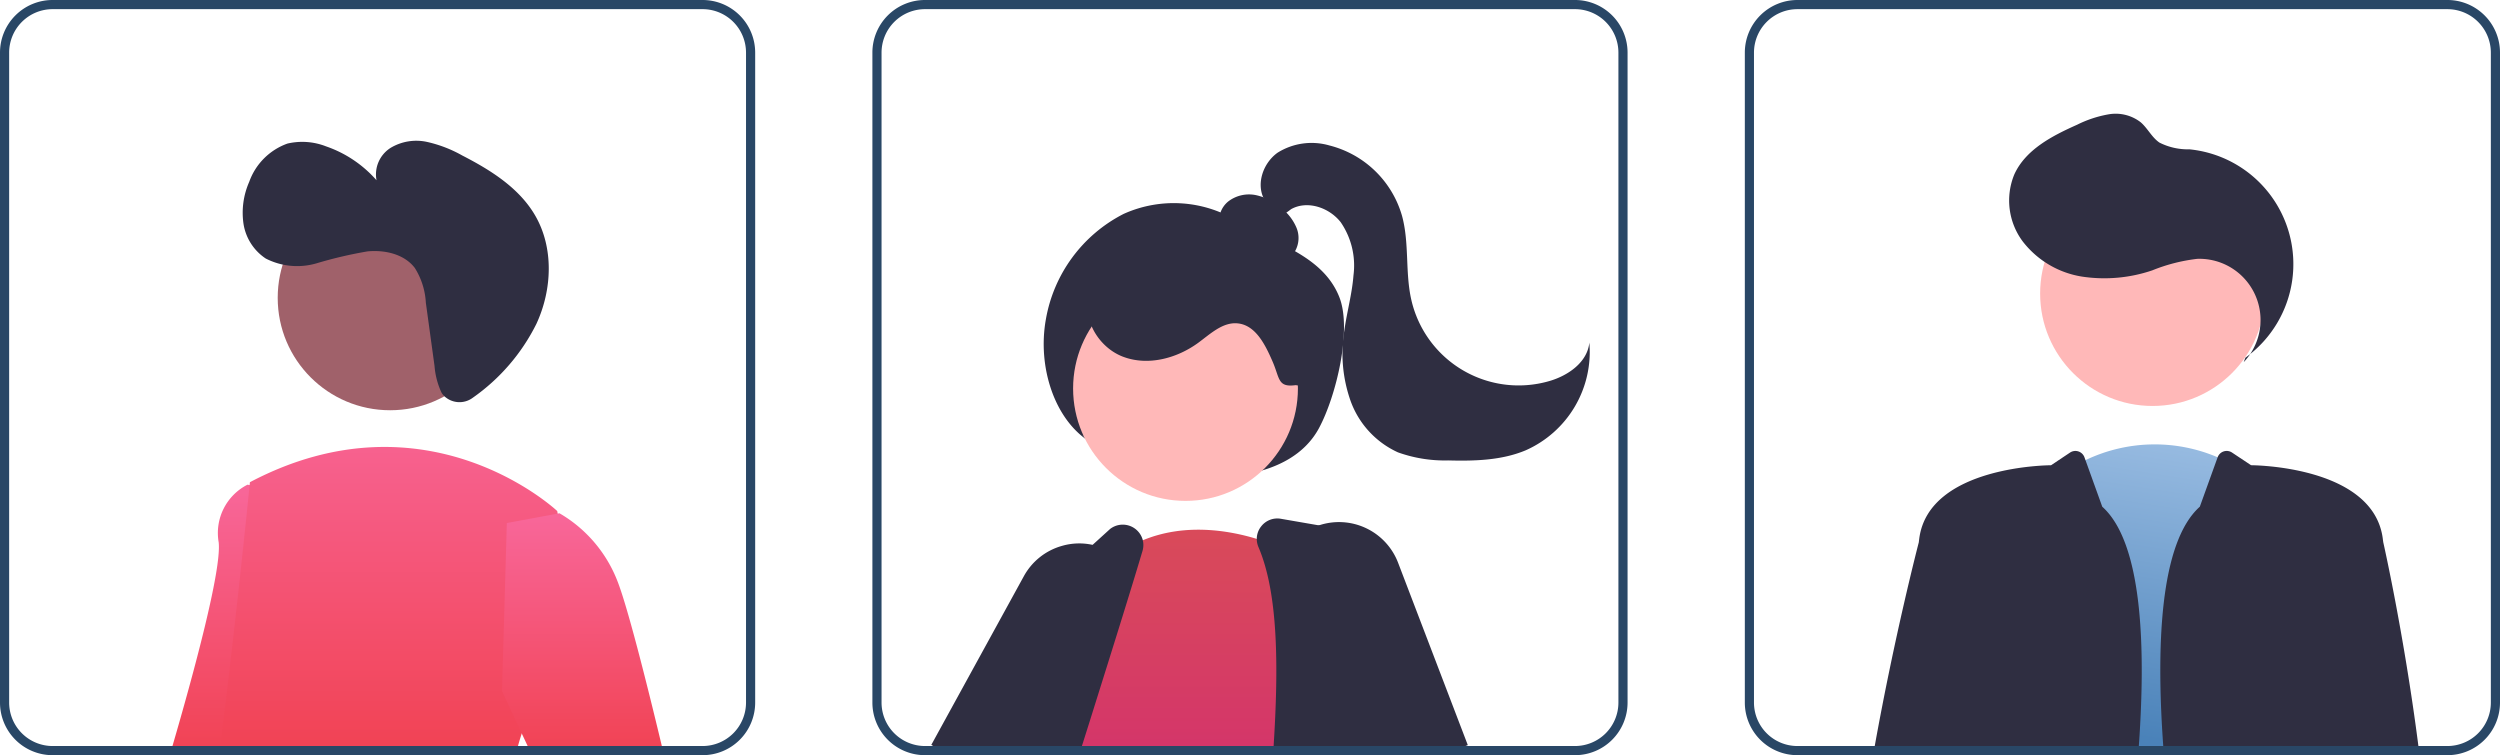
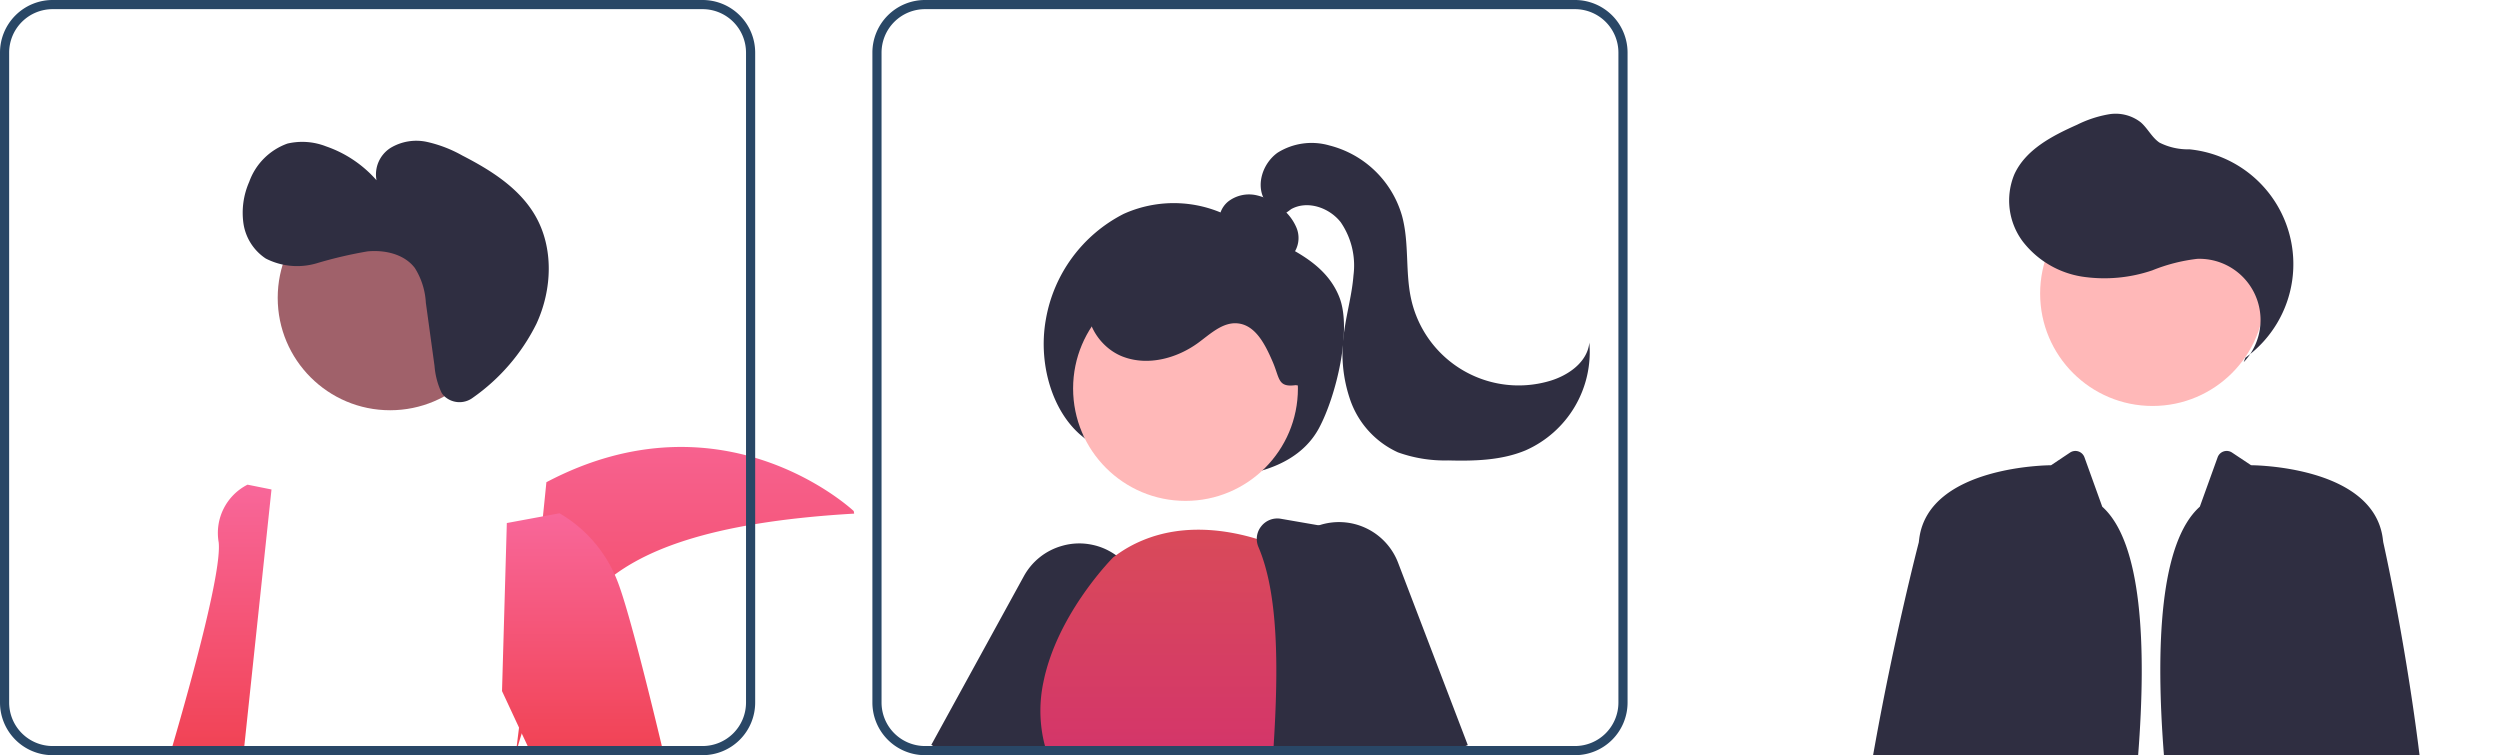
<svg xmlns="http://www.w3.org/2000/svg" id="Group_4748" data-name="Group 4748" width="304" height="91.83" viewBox="0 0 304 91.83">
  <defs>
    <linearGradient id="linear-gradient" x1="0.5" x2="0.5" y2="1" gradientUnits="objectBoundingBox">
      <stop offset="0" stop-color="#d94b59" />
      <stop offset="1" stop-color="#d4356a" />
    </linearGradient>
    <linearGradient id="linear-gradient-2" x1="1" y1="1" x2="1.12" y2="-0.072" gradientUnits="objectBoundingBox">
      <stop offset="0" stop-color="#4a82b9" />
      <stop offset="1" stop-color="#a1c2e6" />
    </linearGradient>
    <linearGradient id="linear-gradient-3" x1="0.5" x2="0.5" y2="1" gradientUnits="objectBoundingBox">
      <stop offset="0" stop-color="#f8679a" />
      <stop offset="1" stop-color="#f14253" />
    </linearGradient>
  </defs>
  <path id="Path_5093" data-name="Path 5093" d="M560.393,552.137c-4.163-2.71-6.233-9.007-5.213-14.766a17.808,17.808,0,0,1,9.466-12.859,14.831,14.831,0,0,1,14.04,1c4.223,2.582,10.194,4,12.2,9.162,1.541,3.97-.414,12.031-2.487,15.887-1.792,3.333-5.2,4.857-8.4,5.519a25.233,25.233,0,0,1-20.408-4.709Z" transform="translate(-428.008 -498.503)" fill="#2f2e41" />
  <path id="Path_5094" data-name="Path 5094" d="M261.746,484.733l-3.328,5.738-.44.757-.64,1.113h-9.812l.662-1.113,1.714-2.888,4-6.745,4.525,1.809Z" transform="translate(-131.531 -400.511)" fill="#ffb8b8" />
  <path id="Path_5095" data-name="Path 5095" d="M532.376,623.306l-1.792-1.113-.223-.139,11.248-20.5a7.642,7.642,0,0,1,4.591-3.684,7.554,7.554,0,0,1,3.773-.139,7.427,7.427,0,0,1,2.081.779,7.255,7.255,0,0,1,.774.49,7.429,7.429,0,0,1,2.282,2.571,7.69,7.69,0,0,1-.234,7.764l-4.336,6.929-3.707,5.927-.7,1.113H532.376Z" transform="translate(-417.116 -531.476)" fill="#2f2e41" />
  <circle id="Ellipse_1465" data-name="Ellipse 1465" cx="13.669" cy="13.669" r="13.669" transform="translate(130.489 33.57)" fill="#ffb8b8" />
  <path id="Path_5096" data-name="Path 5096" d="M585.568,621.979H554.841l.139-.4q-.117-.359-.217-.718c-.072-.25-.134-.506-.189-.757a16.8,16.8,0,0,1,.005-7.068c1.7-8.337,8.471-15.11,8.471-15.11.117-.089.234-.172.351-.256a15.461,15.461,0,0,1,3.256-1.825c5.031-2.087,10.307-1.247,13.852-.167a27.659,27.659,0,0,1,3.612,1.375c.412.195.635.317.635.317l.35,10.691.423,12.8Z" transform="translate(-427.688 -530.149)" fill="url(#linear-gradient)" />
  <path id="Path_5097" data-name="Path 5097" d="M620.744,619.777,618.4,607.834l-2.371-12.044a2.515,2.515,0,0,0-2.032-1.987l-4.964-.857-4.619-.8a2.482,2.482,0,0,0-2.4.918,2.455,2.455,0,0,0-.54,1.525,2.516,2.516,0,0,0,.206,1c2.41,5.621,2.454,14.52,1.842,24.187-.028.367-.05.74-.078,1.113h17.526Z" transform="translate(-448.65 -529.061)" fill="#2f2e41" />
-   <path id="Path_5098" data-name="Path 5098" d="M558.94,595.356a2.519,2.519,0,0,0-3.979-1.38l-2.132,1.937L544.1,603.86a2.417,2.417,0,0,0-.623.885c-.985,2.354-2.905,7-5.137,12.739q-.542,1.4-1.118,2.889c-.134.367-.278.74-.423,1.113h14.381c.117-.373.234-.746.351-1.113.64-2.02,1.263-4,1.864-5.927,1.758-5.593,3.345-10.674,4.569-14.693q.509-1.67.929-3.083a2.522,2.522,0,0,0,.045-1.313Z" transform="translate(-419.971 -529.656)" fill="#2f2e41" />
  <path id="Path_5099" data-name="Path 5099" d="M344.556,490.115h.929l-.128-.312-.34-.8-5.237-12.428-.8.484-6.434,3.89,3.3,8.053.456,1.113h8.254Z" transform="translate(-169.234 -398.285)" fill="#ffb8b8" />
  <path id="Path_5100" data-name="Path 5100" d="M620.5,597.839a7.692,7.692,0,0,0-9.634-4.547,6.893,6.893,0,0,0-.707.278,7.6,7.6,0,0,0-3.239,2.744,7.344,7.344,0,0,0-.8,1.542,7.648,7.648,0,0,0,.173,5.883l1.609,3.584,5.755,12.8.5,1.113h11.648l.8-.312,2.082-.8.29-.111Z" transform="translate(-450.491 -529.406)" fill="#2f2e41" />
  <path id="Path_5101" data-name="Path 5101" d="M599.9,529.2a2.261,2.261,0,0,0,2.572-.976,3.255,3.255,0,0,0,.188-2.862,5.975,5.975,0,0,0-1.778-2.346,6.906,6.906,0,0,0-3.126-1.619,4.152,4.152,0,0,0-3.369.741,2.992,2.992,0,0,0-1.016,3.185,4.413,4.413,0,0,0,2.27,2.226,15.078,15.078,0,0,0,6.143,1.746Z" transform="translate(-445.004 -497.662)" fill="#2f2e41" />
  <path id="Path_5102" data-name="Path 5102" d="M589.813,550.5c-2.2.3-1.916-.816-2.8-2.852s-2.058-4.454-4.267-4.66c-1.81-.169-3.3,1.278-4.768,2.353-2.614,1.915-6.136,2.853-9.166,1.7s-5.135-4.76-3.986-7.789a6.647,6.647,0,0,1,3.844-3.634,13.371,13.371,0,0,1,5.355-.744,27.629,27.629,0,0,1,11.612,2.972c2.489,1.265,4.912,3.074,5.856,5.7s1.566,6.319-1.134,7.03Z" transform="translate(-432.26 -503.667)" fill="#2f2e41" />
  <path id="Path_5103" data-name="Path 5103" d="M602.321,517.005c-1.086-1.891-.19-4.485,1.588-5.749a7.787,7.787,0,0,1,6.282-.881,12.336,12.336,0,0,1,8.849,8.577c.9,3.306.365,6.858,1.127,10.2a13.384,13.384,0,0,0,16.82,9.865c2.283-.67,4.6-2.3,4.827-4.669a13.089,13.089,0,0,1-7.752,13.106c-2.941,1.227-6.222,1.307-9.408,1.225a16.834,16.834,0,0,1-6.115-.982,10.945,10.945,0,0,1-5.751-6.235,17.325,17.325,0,0,1-.766-8.59c.313-2.242.937-4.439,1.111-6.7a9.294,9.294,0,0,0-1.548-6.452c-1.391-1.786-4.049-2.7-6.028-1.6a14.584,14.584,0,0,1-2.3,1.45c-.864.285-2.088-.216-2.01-1.122Z" transform="translate(-448.55 -492.691)" fill="#2f2e41" />
-   <path id="Path_5104" data-name="Path 5104" d="M770.781,613.7l.106-1.113,3.139-32.658a20,20,0,0,1,3.3-2.1,19.453,19.453,0,0,1,16.067-.351,17.577,17.577,0,0,1,2.582,1.263l1.837,33.843.061,1.113Z" transform="translate(-523.732 -521.874)" fill="url(#linear-gradient-2)" />
  <circle id="Ellipse_1466" data-name="Ellipse 1466" cx="13.669" cy="13.669" r="13.669" transform="translate(248.08 22.028)" fill="#ffb8b8" />
  <path id="Path_5105" data-name="Path 5105" d="M794.378,533.876a7.441,7.441,0,0,0-5.646-12.558,20.969,20.969,0,0,0-5.475,1.4,18.1,18.1,0,0,1-8.507.766,11.358,11.358,0,0,1-7.244-4.277,8.323,8.323,0,0,1-1.024-8.163c1.379-3.018,4.6-4.682,7.632-6.033a13.95,13.95,0,0,1,3.875-1.273,4.969,4.969,0,0,1,3.855.972c.852.733,1.351,1.834,2.278,2.469a7.648,7.648,0,0,0,3.657.822,14.027,14.027,0,0,1,6.794,25.345Z" transform="translate(-521.538 -489.843)" fill="#2f2e41" />
  <path id="Path_5106" data-name="Path 5106" d="M764,584.129l-2.037-5.654-.127-.352a1.171,1.171,0,0,0-1.751-.577l-2.313,1.542s-14.832,0-16.023,8.9c-.017.139-.039.295-.055.462a.083.083,0,0,1-.006.022c-.15.584-2.95,11.4-5.354,24.761-.067.367-.133.74-.2,1.113h32.23C769.41,600.926,768.822,588.451,764,584.129Z" transform="translate(-508.366 -522.514)" fill="#2f2e41" />
  <path id="Path_5107" data-name="Path 5107" d="M830.274,613.232c-1.759-13.7-4.274-24.783-4.274-24.783-.022-.167-.045-.323-.061-.462-1.185-8.9-16.017-8.9-16.017-8.9l-2.311-1.541a1.171,1.171,0,0,0-1.752.578l-2.165,6.005c-4.826,4.322-5.412,16.8-4.364,30.214h31.083C830.368,613.972,830.318,613.6,830.274,613.232Z" transform="translate(-536.196 -522.515)" fill="#2f2e41" />
  <path id="Path_5108" data-name="Path 5108" d="M376.347,585.3l-3.306,31.2-.117,1.113h-8.944c.106-.362.211-.734.323-1.113,2.538-8.7,5.994-21.41,5.621-24.777a6.589,6.589,0,0,1,3.506-7.007l.256.05Z" transform="translate(-343.333 -525.78)" fill="url(#linear-gradient-3)" />
  <circle id="Ellipse_1467" data-name="Ellipse 1467" cx="13.669" cy="13.669" r="13.669" transform="translate(33.769 22.548)" fill="#a0616a" />
-   <path id="Path_5109" data-name="Path 5109" d="M413.237,607.334a22.418,22.418,0,0,0-1.686,3.985c-.161.49-.317,1-.462,1.525-.106.362-.2.735-.295,1.113H374.741c.05-.367.095-.74.145-1.113,1.842-14.554,3.334-29.324,3.573-31.734.022-.228.033-.345.033-.345,21.6-11.387,37.372,3.506,37.372,3.506s.022.106.056.312C416.265,586.665,418.023,598.819,413.237,607.334Z" transform="translate(-348.105 -522.128)" fill="url(#linear-gradient-3)" />
+   <path id="Path_5109" data-name="Path 5109" d="M413.237,607.334a22.418,22.418,0,0,0-1.686,3.985c-.161.49-.317,1-.462,1.525-.106.362-.2.735-.295,1.113c.05-.367.095-.74.145-1.113,1.842-14.554,3.334-29.324,3.573-31.734.022-.228.033-.345.033-.345,21.6-11.387,37.372,3.506,37.372,3.506s.022.106.056.312C416.265,586.665,418.023,598.819,413.237,607.334Z" transform="translate(-348.105 -522.128)" fill="url(#linear-gradient-3)" />
  <path id="Path_5110" data-name="Path 5110" d="M438.965,617.747l-2.4-5.154.584-20.436,6.189-1.146.217-.039a16.388,16.388,0,0,1,7.023,8.192c1.2,3.005,3.489,12.044,5.421,20.108.089.373.178.746.267,1.113H440.2l-.518-1.113Z" transform="translate(-375.519 -528.556)" fill="url(#linear-gradient-3)" />
  <path id="Path_5111" data-name="Path 5111" d="M412.316,478.822h-79.04a6.4,6.4,0,0,0-6.395,6.395v79.04a6.4,6.4,0,0,0,6.395,6.395h79.04a6.4,6.4,0,0,0,6.395-6.395v-79.04A6.4,6.4,0,0,0,412.316,478.822Zm5.281,85.435a5.286,5.286,0,0,1-5.281,5.282h-79.04a5.29,5.29,0,0,1-5.282-5.282v-79.04a5.29,5.29,0,0,1,5.282-5.282h79.04a5.286,5.286,0,0,1,5.281,5.282Zm-61.008,5.282-.117,1.113h33.1c.094-.378.189-.751.295-1.113Z" transform="translate(-326.881 -478.822)" fill="#294766" />
  <path id="Path_5112" data-name="Path 5112" d="M602.926,478.822h-79.04a6.4,6.4,0,0,0-6.395,6.395v79.04a6.4,6.4,0,0,0,6.395,6.395h79.04a6.4,6.4,0,0,0,6.394-6.395v-79.04A6.4,6.4,0,0,0,602.926,478.822Zm5.281,85.435a5.286,5.286,0,0,1-5.281,5.282h-79.04a5.29,5.29,0,0,1-5.282-5.282v-79.04a5.29,5.29,0,0,1,5.282-5.282h79.04a5.286,5.286,0,0,1,5.281,5.282Zm-69.724,5.282q.1.359.217.718l-.139.4H566.2c.028-.373.05-.746.078-1.113Z" transform="translate(-411.408 -478.822)" fill="#294766" />
-   <path id="Path_5113" data-name="Path 5113" d="M793.546,478.822h-79.04a6.4,6.4,0,0,0-6.395,6.395v79.04a6.4,6.4,0,0,0,6.395,6.395h79.04a6.4,6.4,0,0,0,6.394-6.395v-79.04a6.4,6.4,0,0,0-6.394-6.395Zm5.281,85.435a5.289,5.289,0,0,1-5.281,5.282h-79.04a5.286,5.286,0,0,1-5.282-5.281v-79.04a5.286,5.286,0,0,1,5.282-5.282h79.04a5.289,5.289,0,0,1,5.281,5.282Zm-42.809,5.282c-.028.367-.056.74-.083,1.113h23.981c.044-.367.095-.74.139-1.113Z" transform="translate(-495.94 -478.822)" fill="#294766" />
  <path id="Path_5116" data-name="Path 5116" d="M404.371,540.586a2.7,2.7,0,0,0,3.532.226,24,24,0,0,0,7.724-8.986c1.918-4.155,2.132-9.253-.18-13.2-1.955-3.338-5.407-5.492-8.847-7.261a15.737,15.737,0,0,0-4.271-1.646,6.087,6.087,0,0,0-4.425.714,3.822,3.822,0,0,0-1.726,3.946,14.385,14.385,0,0,0-6.14-4.122,7.94,7.94,0,0,0-4.689-.34,7.686,7.686,0,0,0-4.649,4.654,9.308,9.308,0,0,0-.7,5.078,6.2,6.2,0,0,0,2.711,4.249,8.369,8.369,0,0,0,6.18.58,52.3,52.3,0,0,1,6.192-1.45c2.113-.2,4.466.326,5.752,2.015a8.783,8.783,0,0,1,1.341,4.224l1.057,7.7a9.4,9.4,0,0,0,.84,3.218,1.852,1.852,0,0,0,.3.4Z" transform="translate(-350.394 -492.46)" fill="#2f2e41" />
</svg>